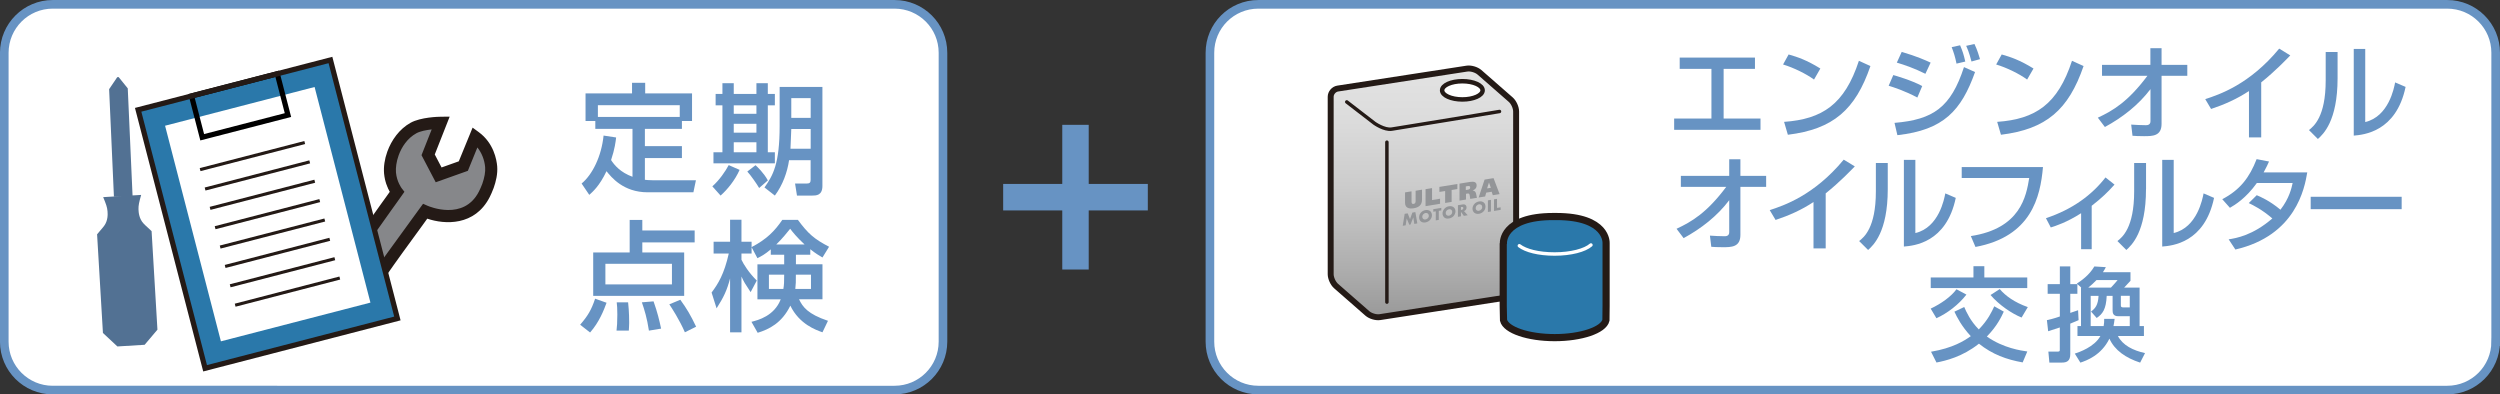
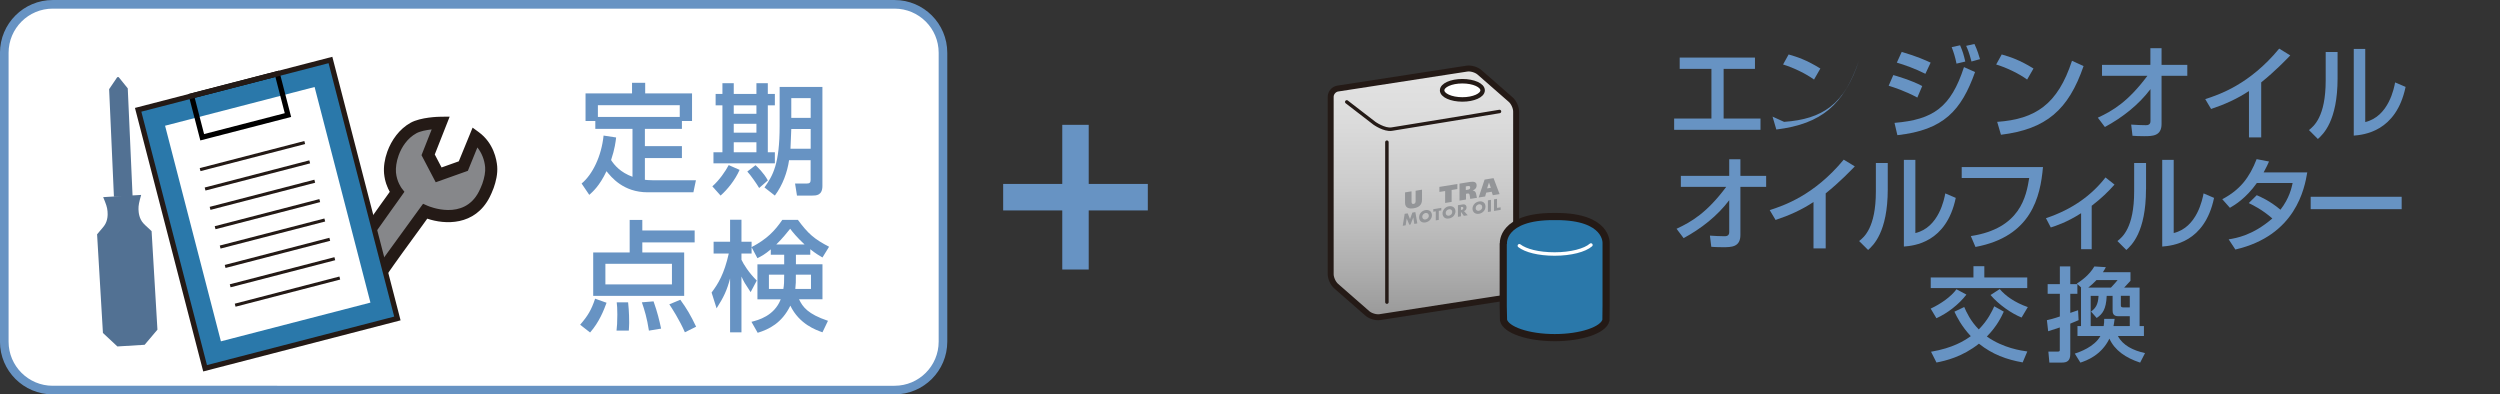
<svg xmlns="http://www.w3.org/2000/svg" viewBox="0 0 496.25 78.29">
  <rect x="0" y="0" width="496.25" height="78.29" fill="#333333" stroke="none" />
  <defs>
    <style>
      .cls-1 {
        stroke-width: .89px;
      }

      .cls-1, .cls-2, .cls-3, .cls-4, .cls-5, .cls-6, .cls-7, .cls-8 {
        stroke: #241a16;
      }

      .cls-1, .cls-2, .cls-5, .cls-6, .cls-7, .cls-8, .cls-9, .cls-10 {
        stroke-linecap: round;
      }

      .cls-1, .cls-11, .cls-5, .cls-12 {
        fill: #fff;
      }

      .cls-2 {
        stroke-width: 1.18px;
      }

      .cls-2, .cls-6, .cls-7, .cls-9, .cls-10 {
        fill: none;
      }

      .cls-3 {
        stroke-width: 1.66px;
      }

      .cls-3, .cls-13, .cls-14 {
        isolation: isolate;
      }

      .cls-3, .cls-14 {
        fill: #86878a;
      }

      .cls-15 {
        fill: #241a16;
      }

      .cls-4 {
        fill: #d72731;
        stroke-width: .62px;
      }

      .cls-5, .cls-6, .cls-10 {
        stroke-width: .69px;
      }

      .cls-16, .cls-8 {
        fill: #2a78aa;
      }

      .cls-7, .cls-9 {
        stroke-width: 1.04px;
      }

      .cls-17 {
        fill: #6793c3;
      }

      .cls-18 {
        fill: #939598;
      }

      .cls-8 {
        stroke-width: 1.42px;
      }

      .cls-9 {
        stroke: #000;
      }

      .cls-19 {
        mix-blend-mode: multiply;
      }

      .cls-20 {
        fill: #527193;
      }

      .cls-10 {
        stroke: #fff;
      }

      .cls-12 {
        stroke: #6793c3;
        stroke-width: 1.71px;
      }

      .cls-21 {
        fill: url(#linear-gradient);
      }
    </style>
    <linearGradient id="linear-gradient" x1="282.55" y1="13.6" x2="282.55" y2="62.99" gradientUnits="userSpaceOnUse">
      <stop offset="0" stop-color="#e3e3e3" />
      <stop offset=".2" stop-color="#dcdcdc" />
      <stop offset=".48" stop-color="#cbcbcb" />
      <stop offset=".8" stop-color="#aeaeae" />
      <stop offset="1" stop-color="#999" />
    </linearGradient>
  </defs>
  <g class="cls-13">
    <g id="Layer_2">
      <g id="_レイヤー_1" data-name="レイヤー_1">
        <g>
          <g>
            <path class="cls-12" d="M187.18,67.82c0,5.31-4.3,9.61-9.61,9.61H10.46c-5.3,0-9.61-4.3-9.61-9.6V10.47C.86,5.16,5.16.86,10.46.86h167.11c5.31,0,9.61,4.3,9.61,9.61v57.35Z" />
            <g class="cls-13">
              <path class="cls-20" d="M30.09,45.88c-.56-.57-1.06-.94-1.6-1.52-.87-.93-.98-2.16-1-2.8-.02-.8.12-1.42.53-2.87l-1.71.1-.95-21.25-1.81-2.24-.28.02-1.61,2.38.95,21.28,1.57-.07-3.7.22c.58,1.4.79,1.99.86,2.79.06.64.09,1.87-.66,2.9-.47.64-.92,1.06-1.41,1.69l1.16,19.58,2.87,2.68,5.41-.33,2.54-3-1.16-19.57Z" />
            </g>
            <g>
              <path class="cls-3" d="M66.14,64.28c-1.25-.04-2.58-.83-3.08-1.98-.63-1.44.17-3.11,1.09-4.26,1.18-1.48,2.23-3.05,3.39-4.56,3.08-3.99,5.92-8.19,8.88-12.27.73-1,1.44-2.01,2.16-3.02,0,0-1.17-1.48-1.36-3.76-.24-2.71,1.27-7.03,4.67-8.91,1.82-1,5.43-1.03,5.43-1.03l-2.53,6.35,2.07,3.99,4.9-1.73,2.38-5.75c2.06,1.52,2.98,3.9,3.15,5.9.15,1.78-.57,3.89-1.38,5.46-3.58,7-11.75,3.34-11.75,3.34-1.8,2.48-3.6,4.96-5.42,7.42-2.89,3.89-5.56,7.98-8.53,11.8-1.08,1.38-2.09,3.06-4.07,3Z" />
              <g>
                <path class="cls-14" d="M66.43,64.26c-1.25-.03-2.58-.82-3.09-1.96-.64-1.45.17-3.13,1.07-4.27,1.18-1.49,2.23-3.05,3.39-4.57,3.07-4.01,5.9-8.23,8.85-12.32.73-1,1.44-2.02,2.16-3.02,0,0-1.18-1.48-1.38-3.75-.25-2.72,1.24-7.05,4.65-8.94,1.81-1,5.43-1.04,5.43-1.04l-2.51,6.36,2.08,3.99,4.9-1.75,2.36-5.77c2.07,1.53,3,3.9,3.17,5.9.15,1.79-.56,3.9-1.36,5.48-3.57,7.02-11.75,3.39-11.75,3.39-1.8,2.48-3.58,4.98-5.41,7.44-2.88,3.91-5.53,8.01-8.51,11.84-1.07,1.39-2.09,3.07-4.07,3.02Z" />
                <path class="cls-15" d="M87.5,23.17c-.41,0-3.98.08-6,1.2-2.23,1.24-3.79,3.44-4.62,5.73-.54,1.49-.76,3.02-.64,4.35.14,1.59.7,2.86,1.13,3.62-.23.32-.46.65-.46.65l-1.23,1.71-3.17,4.46c-1.83,2.6-3.71,5.29-5.66,7.84l-1.52,2.05c-.6.83-1.22,1.69-1.86,2.5-.57.72-.98,1.45-1.24,2.17-.43,1.17-.43,2.33.01,3.32.68,1.53,2.38,2.63,4.15,2.68h0c2.38.07,3.66-1.64,4.69-3.02l.34-.46c1.76-2.27,3.43-4.65,5.04-6.95,1.13-1.62,2.31-3.3,3.48-4.91l4-5.5s.46-.64.87-1.21c3.45,1.18,9.45,1.51,12.4-4.29.2-.39.49-1.03.78-1.8.44-1.23.83-2.8.7-4.32-.11-1.3-.69-4.58-3.64-6.75l-1.24-.91s-2.4,5.87-2.74,6.69c-.63.22-2.33.83-3.42,1.22-.48-.91-1.06-2.03-1.35-2.58.34-.86,2.96-7.51,2.96-7.51l-1.77.02ZM64.43,61.81c-.2-.45-.14-1,.05-1.54.19-.53.51-1.06.86-1.5.68-.85,1.32-1.74,1.93-2.6l1.47-2c1.98-2.58,3.88-5.29,5.72-7.91l3.15-4.44,1.24-1.73,1.43-2.02-.55-.71s-.96-1.26-1.13-3.12c-.08-.91.08-2.15.53-3.4.61-1.69,1.74-3.4,3.51-4.38.75-.42,1.97-.65,3.05-.77-.72,1.84-2.02,5.11-2.02,5.11l2.82,5.38,6.38-2.27s1.21-2.96,1.89-4.64c.86,1.07,1.41,2.45,1.54,3.91.08.91-.13,2.07-.56,3.3-.19.5-.41,1.02-.67,1.53-3,5.9-9.92,2.96-10.21,2.83l-.88-.39-.57.78-1.42,1.95-3.98,5.48c-1.21,1.63-2.39,3.32-3.53,4.95-1.59,2.28-3.25,4.64-4.96,6.86l-.37.49c-.98,1.31-1.63,2.1-2.72,2.07-.84-.02-1.73-.58-2.03-1.25Z" />
              </g>
            </g>
            <path class="cls-17" d="M210.86,36.51v-11.73h5.25v11.73h11.73v5.26h-11.73v11.73h-5.25v-11.73h-11.73v-5.26h11.73Z" />
            <g>
              <path class="cls-17" d="M122.3,27.29c-.09.79-.26,2.28-1,4.48.62.97,1.83,2.44,4.25,3.32v-9.51h-7.38v-1.56h-1.94v-5.48h9.23v-2.11h2.61v2.11h9.3v5.48h-2.01v1.56h-7.35v3.43h7.35v2.36h-7.35v4.32c.33.03.78.09,1.59.09h8.54l-.5,2.39h-9.09c-4.82,0-7.21-3.01-8.16-4.19-1.4,2.99-2.85,4.19-3.42,4.7l-1.52-2.25c2.16-1.78,3.94-5.41,4.36-9.52l2.49.38ZM134.93,23.21v-2.33h-16.25v2.33h16.25Z" />
              <path class="cls-17" d="M146.81,33.72c-.92,2.07-2.42,3.9-3.77,5.1l-1.64-1.83c1.4-1.23,2.61-3.01,3.25-4.22l2.16.95ZM143.4,16.52h2.25v2.13h4.5v-2.13h2.26v2.13h1.4v2.26h-1.4v9.32h1.4v2.19h-12.19v-2.19h1.78v-9.32h-1.35v-2.26h1.35v-2.13ZM145.65,20.91v1.68h4.5v-1.68h-4.5ZM145.65,24.58v1.76h4.5v-1.76h-4.5ZM145.65,28.24v1.99h4.5v-1.99h-4.5ZM149.97,32.79c.41.38,1.61,1.5,2.45,3.02l-1.73,1.51c-.41-.73-1.62-2.47-2.35-3.27l1.64-1.26ZM160.91,31.8h-4.28c-.35,2.39-1.26,4.93-2.82,7.02l-2.06-1.61c1.68-2.38,3.01-4.63,3.01-12.25v-7.71h8.49v19.67c0,1.9-1.28,1.9-2.01,1.9h-3.04l-.38-2.39h2.33c.55,0,.76-.19.76-.71v-3.91ZM157.07,25.6l-.16,3.92h4.01v-3.92h-3.85ZM157.07,19.48v3.92h3.85v-3.92h-3.85Z" />
              <path class="cls-17" d="M120.4,60.1c-.52,1.44-1.47,3.87-3.27,5.9l-1.97-1.54c1.52-1.76,2.23-2.94,2.97-5.17l2.28.81ZM137.89,48.12h-10.39v1.99h8.31v8.62h-18.06v-8.62h7.24v-6.45h2.51v2.09h10.39v2.37ZM120.17,52.37v4.08h13.21v-4.08h-13.21ZM124.68,60.01c.21,1.9.21,3.63.21,4.08,0,.59-.05,1.02-.07,1.54h-2.44c.09-.78.16-1.61.16-3.18,0-1.27-.05-1.78-.12-2.44h2.25ZM129.73,59.82c.79,2.23,1.14,3.73,1.5,5.41l-2.42.4c-.38-2.49-.88-4.13-1.4-5.62l2.32-.19ZM135.05,59.51c1.3,1.8,2.04,3.06,3.13,5.34l-2.23,1.11c-1.07-2.47-2.61-4.84-3.09-5.55l2.19-.91Z" />
              <path class="cls-17" d="M153.01,49.49c-1.26,1.07-1.9,1.37-2.66,1.76l-1.16-2.18v1.25h-2.01v1.24c.43.92,1.47,2.58,3.04,4.13l-1.22,2.3c-1.16-1.75-1.3-1.97-1.82-3.1v11.08h-2.26v-10.7c-.62,2.37-1.28,3.75-2.68,5.93l-.99-3.13c1.28-1.71,2.49-3.63,3.41-7.74h-3.01v-2.35h3.27v-4.36h2.26v4.36h2.01v1.07c2.99-1.56,4.58-3.18,6.1-5.41h3.09c2.06,2.8,3.28,3.82,6.19,5.34l-1.31,2.13c-.64-.38-1.35-.78-2.42-1.64v1.09h-2.85v1.9h5.27v6.95h-4.65c.71,1.49,1.71,2.92,5.74,4.27l-1.09,2.28c-1.28-.45-4.6-1.61-6.38-5.29-1.68,3.47-4.25,4.7-6.48,5.39l-1.24-2.18c1.33-.33,4.53-1.16,5.81-4.46h-4.62v-6.95h5.31v-1.9h-2.66v-1.07ZM155.5,57.35c.14-.88.16-1.29.16-2.83h-3.03v2.83h2.87ZM159.7,48.52c-1.56-1.45-2.35-2.45-2.85-3.11-.67.82-1.47,1.85-2.75,3.11h5.6ZM160.98,57.35v-2.83h-3c0,1.47,0,1.83-.11,2.83h3.11Z" />
            </g>
            <g>
              <rect class="cls-16" x="33.44" y="16" width="39.43" height="53" transform="translate(-8.96 14.69) rotate(-14.52)" />
              <rect class="cls-11" x="37.82" y="20.4" width="30.66" height="44.21" transform="translate(-8.96 14.69) rotate(-14.52)" />
              <rect class="cls-9" x="38.8" y="16.71" width="17.58" height="8.47" transform="translate(-3.73 12.58) rotate(-14.5)" />
              <line class="cls-4" x1="60.49" y1="28.29" x2="39.72" y2="33.67" />
              <line class="cls-4" x1="61.48" y1="32.13" x2="40.71" y2="37.52" />
              <line class="cls-4" x1="62.48" y1="35.97" x2="41.7" y2="41.36" />
              <line class="cls-4" x1="63.47" y1="39.82" x2="42.7" y2="45.2" />
              <line class="cls-4" x1="64.47" y1="43.67" x2="43.7" y2="49.04" />
              <line class="cls-4" x1="65.46" y1="47.5" x2="44.69" y2="52.89" />
              <line class="cls-4" x1="66.46" y1="51.35" x2="45.69" y2="56.73" />
              <line class="cls-4" x1="67.45" y1="55.19" x2="46.68" y2="60.58" />
              <rect class="cls-7" x="33.44" y="16" width="39.43" height="53" transform="translate(-8.96 14.69) rotate(-14.52)" />
            </g>
-             <path class="cls-12" d="M495.39,67.82c0,5.31-4.3,9.61-9.61,9.61h-236c-5.31,0-9.61-4.3-9.61-9.61V10.46c0-5.31,4.3-9.6,9.61-9.6h236c5.31,0,9.61,4.3,9.61,9.6v57.36Z" />
            <g>
              <path class="cls-17" d="M348.36,11.43v2.24h-6.22v9.86h7.32v2.24h-17.14v-2.24h7.4v-9.86h-6.3v-2.24h14.95Z" />
-               <path class="cls-17" d="M360.08,15.79c-1.53-1.12-4.05-2.36-6.14-2.99l1.1-1.99c1.79.51,3.56,1.1,6.3,2.79l-1.26,2.2ZM354.14,24.19c7.61-.54,12.02-3.48,14.85-12.12l2.29,1.04c-2.98,8.68-7.38,12.53-16.39,13.64l-.75-2.56Z" />
+               <path class="cls-17" d="M360.08,15.79c-1.53-1.12-4.05-2.36-6.14-2.99l1.1-1.99c1.79.51,3.56,1.1,6.3,2.79l-1.26,2.2ZM354.14,24.19c7.61-.54,12.02-3.48,14.85-12.12c-2.98,8.68-7.38,12.53-16.39,13.64l-.75-2.56Z" />
              <path class="cls-17" d="M380.6,19.37c-2.38-1.3-4.84-2.09-5.7-2.35l.92-2.12c.3.08,3.66,1.04,5.74,2.18l-.97,2.29ZM376.06,24.39c7.69-.64,11.19-3.08,13.79-11.07l2.2.98c-2.73,7.63-6.21,11.51-15.42,12.53l-.57-2.44ZM382.19,14.65c-2.16-1.08-4.09-1.75-5.67-2.22l.97-2.13c3.07.91,4.6,1.61,5.74,2.13l-1.04,2.22ZM388.37,12.64c-.28-1.38-.55-2.2-.96-3.28l1.67-.37c.51,1.22.69,1.75,1.03,3.23l-1.75.41ZM391.34,12.21c-.47-1.83-.85-2.67-1.06-3.11l1.65-.37c.57,1.18.96,2.52,1.1,3.01l-1.69.47Z" />
              <path class="cls-17" d="M402.38,15.79c-1.52-1.12-4.04-2.36-6.14-2.99l1.1-1.99c1.79.51,3.57,1.1,6.31,2.79l-1.27,2.2ZM396.44,24.19c7.61-.54,12.02-3.48,14.85-12.12l2.3,1.04c-2.99,8.68-7.39,12.53-16.4,13.64l-.75-2.56Z" />
              <path class="cls-17" d="M416.4,23.37c3.06-1.42,6.04-3.21,9.86-8.32h-9.01v-2.18h9.6v-3.3h2.22v3.3h5.11v2.18h-5.11v9.54c0,2.44-1.81,2.44-3.49,2.44-1.04,0-1.73-.04-2.28-.08l-.26-2.22c.85.06,1.95.12,2.89.12.25,0,.94,0,.94-.79v-6.37c-2.4,3.17-5.57,5.63-9.05,7.52l-1.4-1.85Z" />
              <path class="cls-17" d="M448.84,27.28h-2.42v-9.21c-2.32,1.54-4.88,2.69-7.52,3.56l-1.16-1.95c2.75-.9,8.79-2.89,14.68-10.03l2.2,1.35c-.79.81-2.95,3.09-5.77,5.35v10.94Z" />
              <path class="cls-17" d="M464.01,15.53c0,8.54-2.89,11.14-3.91,12.06l-1.77-1.77c.93-.75,3.32-2.6,3.32-9.84v-5.66h2.36v5.21ZM469.5,24.23c4.68-1.12,5.74-6.83,5.93-7.87l2.08.89c-1.87,8.95-8.36,9.5-10.29,9.67V9.71h2.28v14.52Z" />
              <path class="cls-17" d="M332.8,45.41c3.05-1.42,6.04-3.21,9.86-8.32h-9.01v-2.18h9.6v-3.29h2.22v3.29h5.11v2.18h-5.11v9.54c0,2.44-1.8,2.44-3.5,2.44-1.04,0-1.73-.04-2.28-.08l-.27-2.22c.85.06,1.95.12,2.89.12.25,0,.94,0,.94-.79v-6.36c-2.4,3.18-5.57,5.63-9.05,7.53l-1.4-1.85Z" />
              <path class="cls-17" d="M362.4,49.31h-2.42v-9.21c-2.32,1.55-4.89,2.69-7.53,3.56l-1.16-1.95c2.75-.9,8.79-2.89,14.69-10.02l2.2,1.34c-.8.81-2.95,3.09-5.78,5.35v10.94Z" />
              <path class="cls-17" d="M374.72,37.56c0,8.54-2.89,11.15-3.9,12.06l-1.78-1.77c.94-.75,3.32-2.6,3.32-9.85v-5.65h2.36v5.2ZM380.21,46.26c4.68-1.11,5.74-6.83,5.93-7.87l2.08.89c-1.87,8.95-8.36,9.5-10.3,9.66v-17.21h2.28v14.52Z" />
              <path class="cls-17" d="M405.53,33.17c-.52,5.92-2.3,13.79-13.4,15.85l-.92-2.16c9.87-1.5,11-7.93,11.59-11.53h-13.4v-2.16h16.12Z" />
              <path class="cls-17" d="M415.2,49.46h-2.1v-7.14c-2.85,1.83-5.07,2.53-6.02,2.83l-.96-1.84c5.33-1.77,9.17-4.66,11.82-8.09l1.79,1.42c-1.26,1.41-2.44,2.59-4.53,4.21v8.61Z" />
              <path class="cls-17" d="M425.98,37.56c0,8.54-2.89,11.15-3.9,12.06l-1.77-1.77c.94-.75,3.32-2.6,3.32-9.85v-5.65h2.36v5.2ZM431.47,46.26c4.68-1.11,5.74-6.83,5.94-7.87l2.08.89c-1.87,8.95-8.36,9.5-10.29,9.66v-17.21h2.28v14.52Z" />
              <path class="cls-17" d="M447.95,38.74c.81.35,2.58,1.1,4.72,2.89,1.77-2.28,2.21-4.34,2.42-5.31h-7.1c-2.18,3.05-4.35,4.35-5.35,4.93l-1.52-1.71c3.54-1.85,5.41-4.31,6.82-7.95l2.46.47c-.26.58-.46,1.05-1.07,2.16h8.66c-.53,3.15-2.26,12.53-14.27,15.31l-1.33-2.02c1.51-.24,4.8-.79,8.67-4.15-2.08-1.79-3.76-2.6-4.68-3.05l1.59-1.57Z" />
              <path class="cls-17" d="M476.73,39.06v2.46h-18.06v-2.46h18.06Z" />
              <path class="cls-17" d="M391.73,52.84h2.16v2.24h8.52v2.1h-19.16v-2.1h8.48v-2.24ZM390.34,58.47c-1.53,1.99-3.77,3.7-5.96,4.7l-1.14-1.91c2.07-.97,4.05-2.38,5.12-3.84l1.98,1.06ZM401.51,71.94c-3.23-.57-6.04-1.6-8.69-3.72-3.29,2.62-6.62,3.39-8.43,3.74l-1.08-2.14c4.33-.73,6.61-2.18,7.89-3.09-1.83-1.97-2.75-3.79-3.25-4.86l1.95-.93c.42.99,1.24,2.79,2.89,4.45,1.83-1.87,2.62-3.59,3.07-4.59l1.89,1.06c-.45.98-1.3,2.84-3.36,4.94,3.28,2.32,6.87,2.8,8.03,2.97l-.92,2.17ZM401.28,63.03c-1.97-.8-4.47-2.5-6.16-4.47l1.83-1.18c1.1,1.32,2.95,2.66,5.57,3.58l-1.24,2.08Z" />
              <path class="cls-17" d="M406.31,63.55c.7-.16,1.33-.3,2.57-.73v-4.5h-2.42v-1.92h2.42v-3.52h2.07v3.52h1.41v1.92h-1.41v3.79c.31-.11,1.38-.47,1.55-.53l.1,1.97c-.55.25-1.14.49-1.65.69v6.06c0,1.35-.69,1.67-1.63,1.67h-2.52l-.2-2.18h1.89c.37,0,.38-.14.38-.4v-4.39c-.61.2-1.1.36-2.31.75l-.25-2.2ZM413.08,64.72v-7.63h.06l-.89-.8c.88-.57,2.46-1.66,3.48-3.4l2.28.14c-.16.31-.2.41-.58,1h5.47v1.71c-.19.21-1.02,1.1-1.26,1.35h3.07v7.63h.86v1.97h-5.17c.98,1.87,3.01,2.87,5.39,3.4l-.97,1.89c-2.87-.94-5.05-2.44-6.1-4.76-1.62,3.32-4.56,4.36-5.76,4.76l-1.11-1.79c.87-.28,3.9-1.32,5.08-3.49h-4.55v-1.97h.73ZM419.02,57.09c.45-.46,1.27-1.4,1.32-1.49h-4.19c-.51.53-1.12,1.1-1.63,1.49h4.5ZM417.58,64.72c.1-.57.1-.94.1-1.42h2.07c-.08.63-.12.93-.22,1.42h3.23v-1.95h-2.28c-1.06,0-1.13-.67-1.13-1.2v-2.84h-1.17c-.12,2.7-.83,3.6-1.99,4.39l-1.12-1.28c.83-.61,1.4-1.28,1.49-3.11h-1.56v6h2.58ZM420.99,58.72v1.91c0,.3.13.39.53.39h1.24v-2.3h-1.77Z" />
            </g>
          </g>
          <g>
            <path class="cls-21" d="M300.95,22.13c0-.78-.48-1.84-1.07-2.35l-6.22-5.44c-.59-.51-1.7-.84-2.47-.72l-25.65,3.96c-.77.12-1.4.85-1.4,1.63v35.22c0,.78.48,1.84,1.07,2.35l6.23,5.45c.59.51,1.7.84,2.47.72l25.64-3.97c.77-.12,1.4-.85,1.4-1.63V22.13Z" />
            <path class="cls-2" d="M300.95,22.13c0-.78-.48-1.84-1.07-2.35l-6.22-5.44c-.59-.51-1.7-.84-2.47-.72l-25.65,3.96c-.77.12-1.4.85-1.4,1.63v35.22c0,.78.48,1.84,1.07,2.35l6.23,5.45c.59.51,1.7.84,2.47.72l25.64-3.97c.77-.12,1.4-.85,1.4-1.63V22.13Z" />
          </g>
          <path class="cls-1" d="M294.3,17.93c0,1-1.8,1.81-4.02,1.81s-4.02-.81-4.02-1.81,1.8-1.81,4.02-1.81,4.02.81,4.02,1.81Z" />
          <path class="cls-1" d="M318.72,63.22c0,2.1-4.53,3.79-10.12,3.79s-10.12-1.7-10.12-3.79,4.53-3.79,10.12-3.79,10.12,1.7,10.12,3.79Z" />
          <path class="cls-8" d="M308.9,42.98h-.57c-10.25,0-9.9,5.28-9.9,5.28l-.04.17v12.34l.06,2.8c.47,1.93,4.87,3.45,10.15,3.45s9.71-1.51,10.18-3.45l.03-2.84v-12.47s.35-5.28-9.9-5.28Z" />
          <path class="cls-10" d="M315.8,48.63c-1.19,1.05-3.97,1.79-7.2,1.79s-5.74-.67-7.01-1.64" />
          <path class="cls-6" d="M267.33,20.23l5.5,4.24s1.96,1.39,3.43,1.16c2.04-.31,21.39-3.5,21.39-3.5" />
          <line class="cls-5" x1="275.3" y1="28.22" x2="275.3" y2="59.97" />
          <g class="cls-19">
            <path class="cls-18" d="M280.19,39.99c0,.32.09.55.4.49.34-.05.41-.29.41-.62v-2l1.27-.21v1.98c0,1.09-.67,1.56-1.69,1.72-.94.15-1.68-.12-1.68-1.11v-2.05l1.29-.21v2Z" />
-             <path class="cls-18" d="M282.97,37.55l1.29-.21v2.37l1.59-.26v1l-2.88.47v-3.37Z" />
            <path class="cls-18" d="M289.29,37.52l-1.14.19v2.37l-1.29.21v-2.37l-1.14.18v-1l3.57-.58v1Z" />
            <path class="cls-18" d="M289.72,36.45l2.09-.34c.81-.13,1.3.04,1.3.69,0,.52-.32.83-.81,1.03h0c.28.01.45.12.57.28.2.32.18.85.32,1.15l-1.35.22c-.06-.23-.07-.76-.18-.94-.08-.14-.21-.14-.37-.12l-.29.05v1.14l-1.29.21v-3.37ZM290.96,37.72l.34-.05c.27-.04.53-.11.53-.46,0-.31-.25-.31-.51-.27l-.36.06v.72Z" />
            <path class="cls-18" d="M294.69,35.65l1.78-.29,1.2,3.17-1.35.22-.22-.69-1.09.18-.21.76-1.29.21,1.18-3.56ZM295.18,37.4l.75-.12-.37-1.05h0s-.37,1.17-.37,1.17Z" />
            <path class="cls-18" d="M278.44,44.82l.39-2.38.6-.09.46,1.16.46-1.31.6-.1.39,2.25-.6.1-.2-1.3-.55,1.42-.24.04-.52-1.25-.2,1.36-.6.1Z" />
            <path class="cls-18" d="M281.69,43.14c0-.17.03-.34.09-.5.06-.16.15-.3.26-.43.11-.13.25-.23.4-.33.16-.09.33-.15.52-.18.19-.03.36-.02.51.01.16.04.3.1.41.19.11.09.2.21.26.35.06.14.1.29.1.46s-.03.34-.1.5c-.06.16-.15.3-.26.43-.11.13-.25.24-.41.33-.16.09-.33.15-.51.18-.19.03-.36.03-.52,0-.16-.03-.29-.1-.4-.19-.11-.09-.2-.21-.26-.35-.06-.14-.09-.29-.09-.46ZM282.32,43.03c0,.09.02.18.05.25.03.07.08.13.14.18.06.05.13.08.21.1.08.02.16.02.25,0,.09-.01.17-.04.25-.08.08-.05.15-.1.21-.17.06-.07.11-.14.14-.23.04-.08.05-.17.05-.26s-.02-.17-.05-.25c-.04-.07-.08-.13-.14-.18-.06-.05-.13-.08-.21-.1-.08-.02-.16-.02-.25-.01-.09.02-.17.04-.25.09-.08.05-.15.1-.21.17-.06.07-.11.14-.14.22-.03.09-.05.17-.05.26Z" />
            <path class="cls-18" d="M285.6,41.85v1.8l-.6.1v-1.8l-.49.08v-.51l1.59-.26v.51l-.49.08Z" />
            <path class="cls-18" d="M286.34,42.38c0-.17.03-.34.1-.5.06-.16.15-.3.26-.43.11-.13.25-.24.4-.33.16-.09.33-.15.52-.18.19-.03.36-.02.52.01.16.04.29.1.41.19.11.09.2.21.26.34.06.14.1.29.1.47s-.03.34-.1.49c-.06.16-.15.31-.26.43-.11.13-.25.24-.41.32-.16.09-.33.15-.52.18-.19.03-.36.03-.52,0-.16-.04-.29-.1-.4-.19-.11-.09-.2-.21-.26-.34-.06-.14-.1-.29-.1-.47ZM286.97,42.28c0,.09.02.18.05.25.04.07.08.13.14.18.06.05.13.08.21.1.08.02.16.02.25,0,.09-.01.17-.04.25-.09.08-.04.15-.1.21-.16.06-.07.11-.14.14-.23.03-.08.05-.17.05-.26s-.02-.18-.05-.25c-.04-.07-.08-.13-.14-.18-.06-.05-.13-.08-.21-.1-.08-.02-.16-.02-.25,0-.09.02-.17.04-.25.09-.08.04-.15.1-.21.17-.06.07-.11.14-.14.23-.03.08-.05.17-.05.26Z" />
            <path class="cls-18" d="M291.32,42.73l-.75.12-.57-.8v.89l-.6.1v-2.31l.94-.15c.13-.02.24-.02.34,0,.1.02.18.06.24.12.06.05.11.12.14.2.03.08.05.17.05.27,0,.18-.04.32-.13.45-.08.13-.21.22-.37.28l.73.83ZM290,41.67h.11c.12-.04.21-.07.27-.14.06-.06.09-.13.09-.22s-.03-.16-.09-.2c-.06-.04-.16-.05-.27-.03l-.11.02v.57Z" />
            <path class="cls-18" d="M292.29,41.42c0-.17.03-.34.1-.5.06-.16.15-.3.27-.43.11-.13.24-.24.4-.32.16-.09.33-.15.52-.18.19-.03.36-.03.52,0,.16.04.29.1.41.19.11.09.2.21.27.35.06.14.09.29.09.47s-.03.33-.09.5c-.06.16-.15.3-.27.43-.11.13-.25.24-.41.33-.16.09-.33.15-.52.18-.19.03-.36.02-.52-.01-.16-.04-.29-.1-.4-.19-.11-.09-.2-.21-.27-.35-.06-.13-.1-.29-.1-.46ZM292.92,41.31c0,.09.02.18.05.25.04.07.08.13.14.18.06.05.13.08.21.1.08.02.16.02.25,0,.09-.02.17-.04.25-.09.08-.05.15-.1.21-.17.06-.07.11-.14.14-.23.04-.08.05-.17.05-.26s-.02-.18-.05-.25c-.03-.07-.08-.13-.14-.18-.06-.05-.13-.08-.21-.1-.08-.02-.16-.02-.25,0-.09.01-.17.04-.25.09-.08.05-.15.1-.21.17-.06.07-.11.14-.14.23-.03.08-.05.17-.05.26Z" />
            <path class="cls-18" d="M295.95,39.67v2.31l-.6.1v-2.31l.6-.1Z" />
            <path class="cls-18" d="M297.16,39.47v1.8l.72-.12v.51l-1.32.22v-2.31l.6-.1Z" />
          </g>
        </g>
      </g>
    </g>
  </g>
</svg>